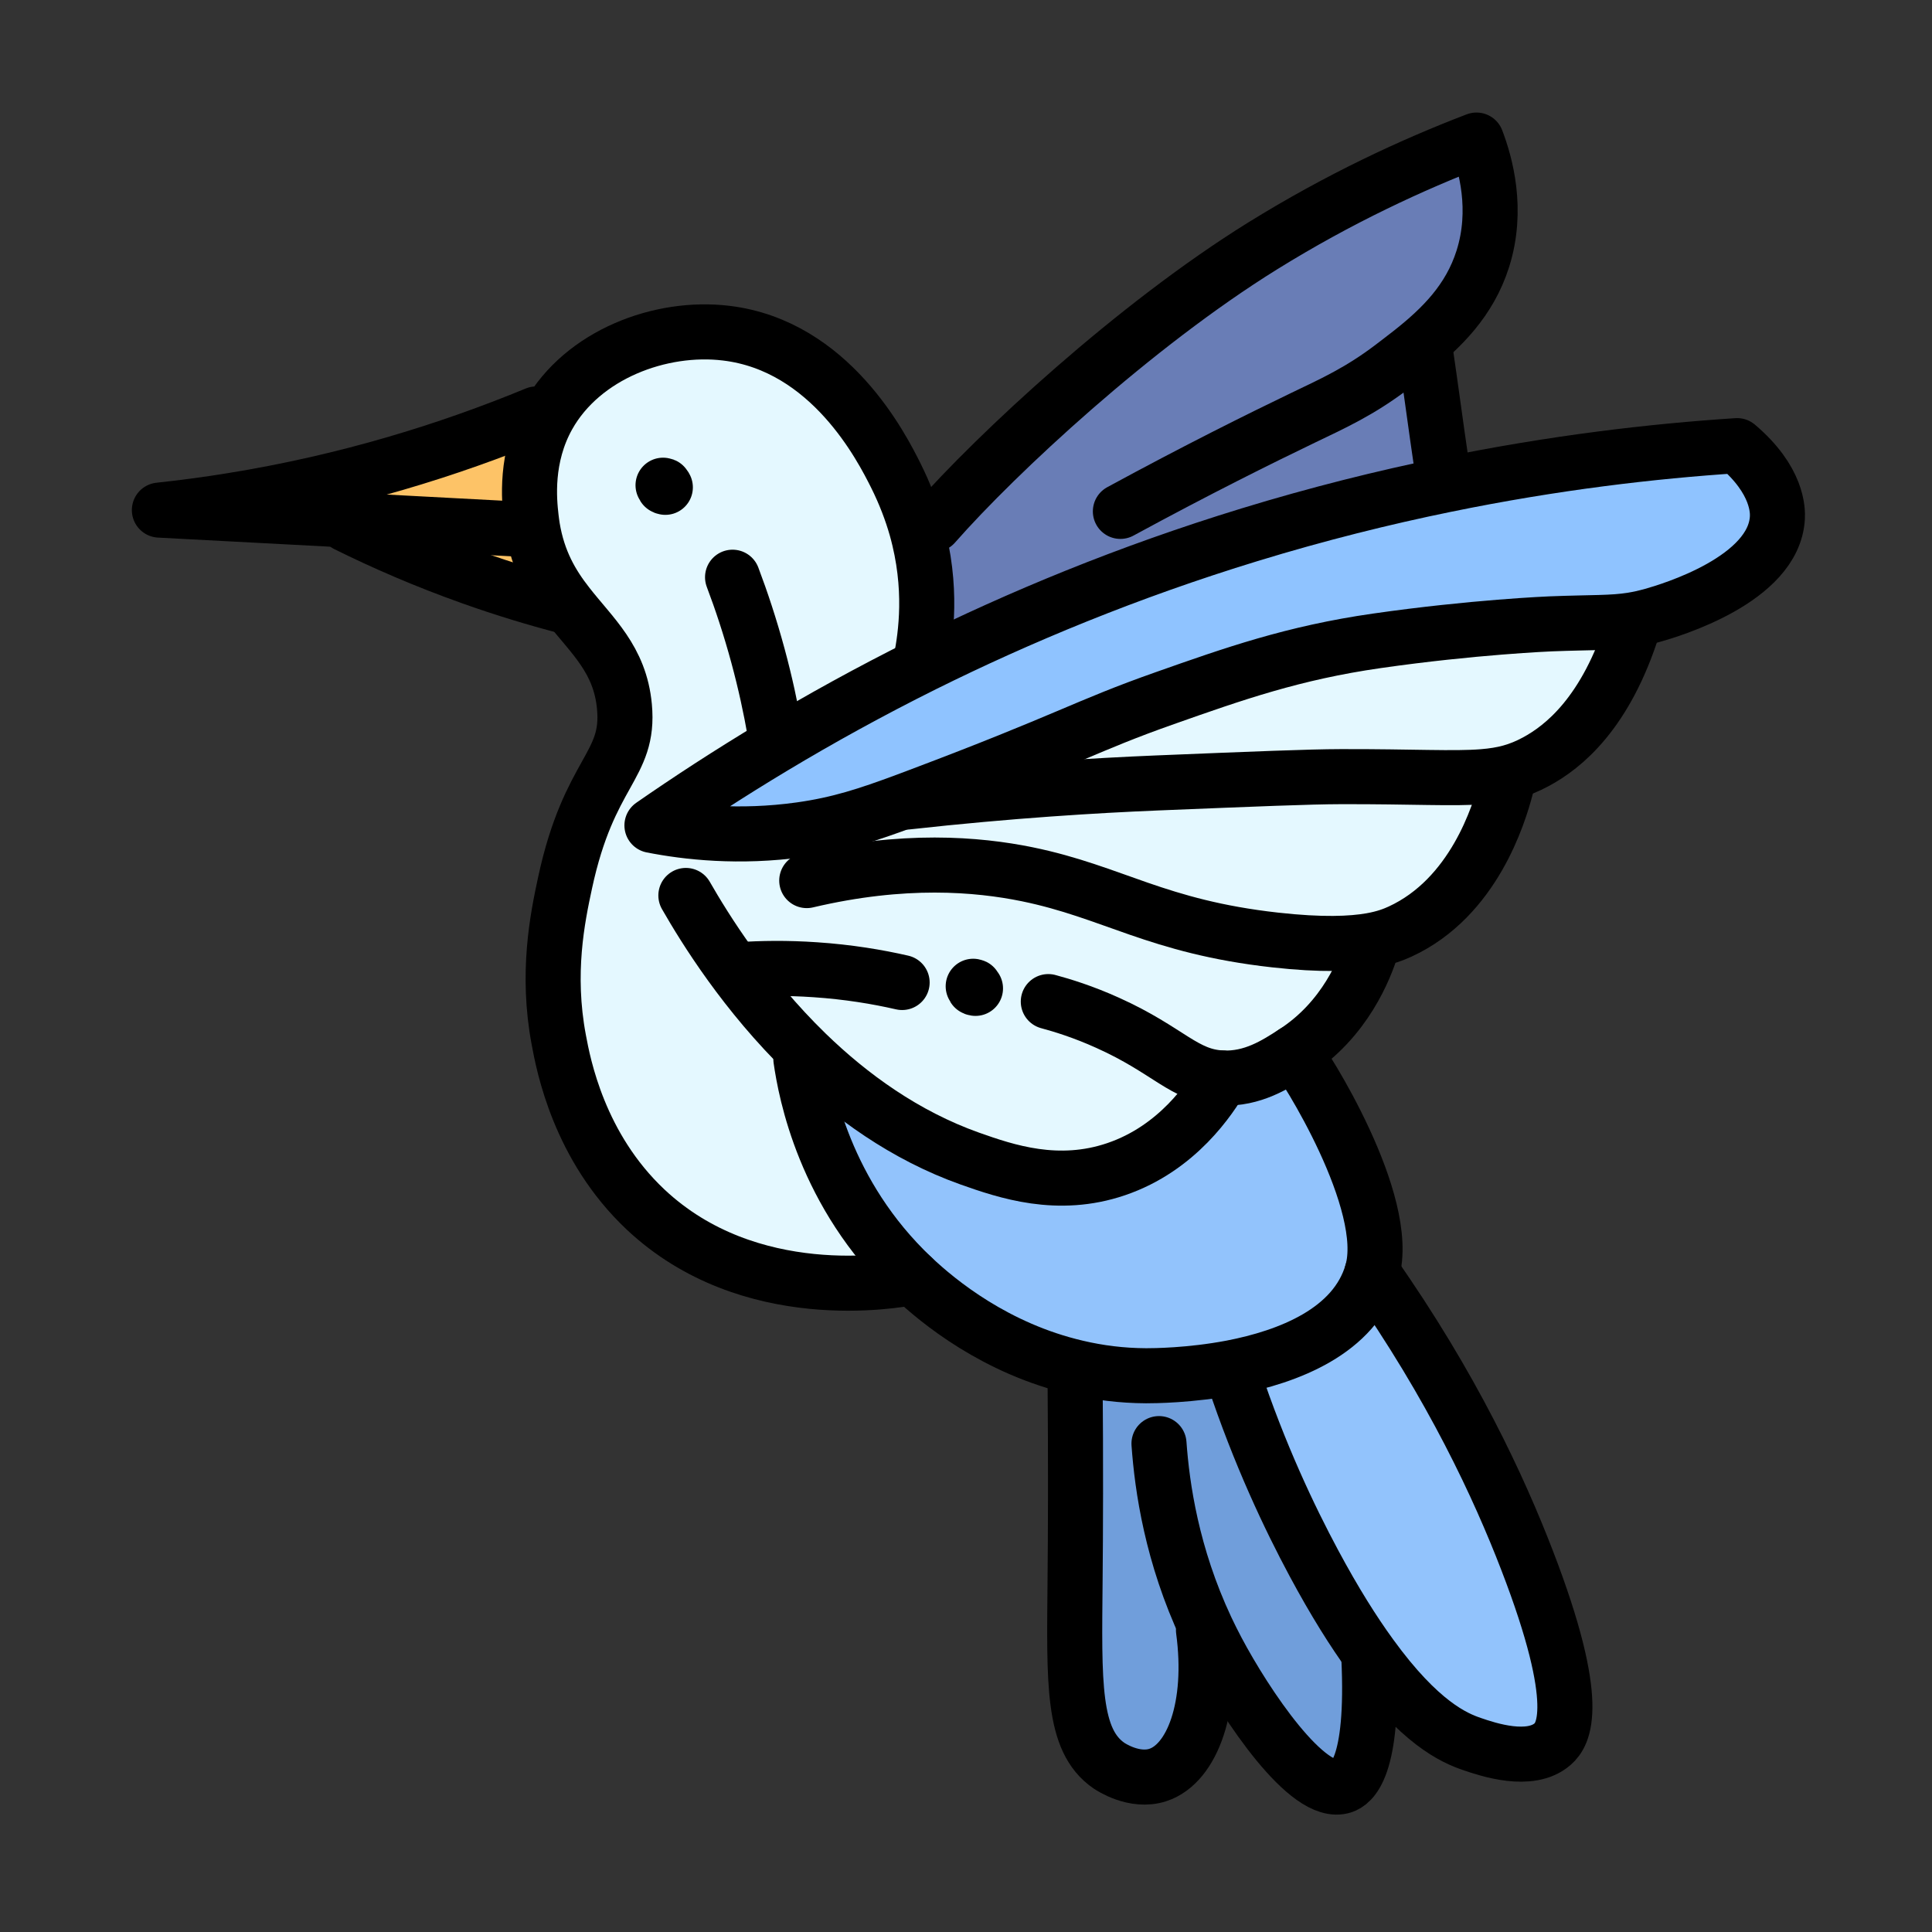
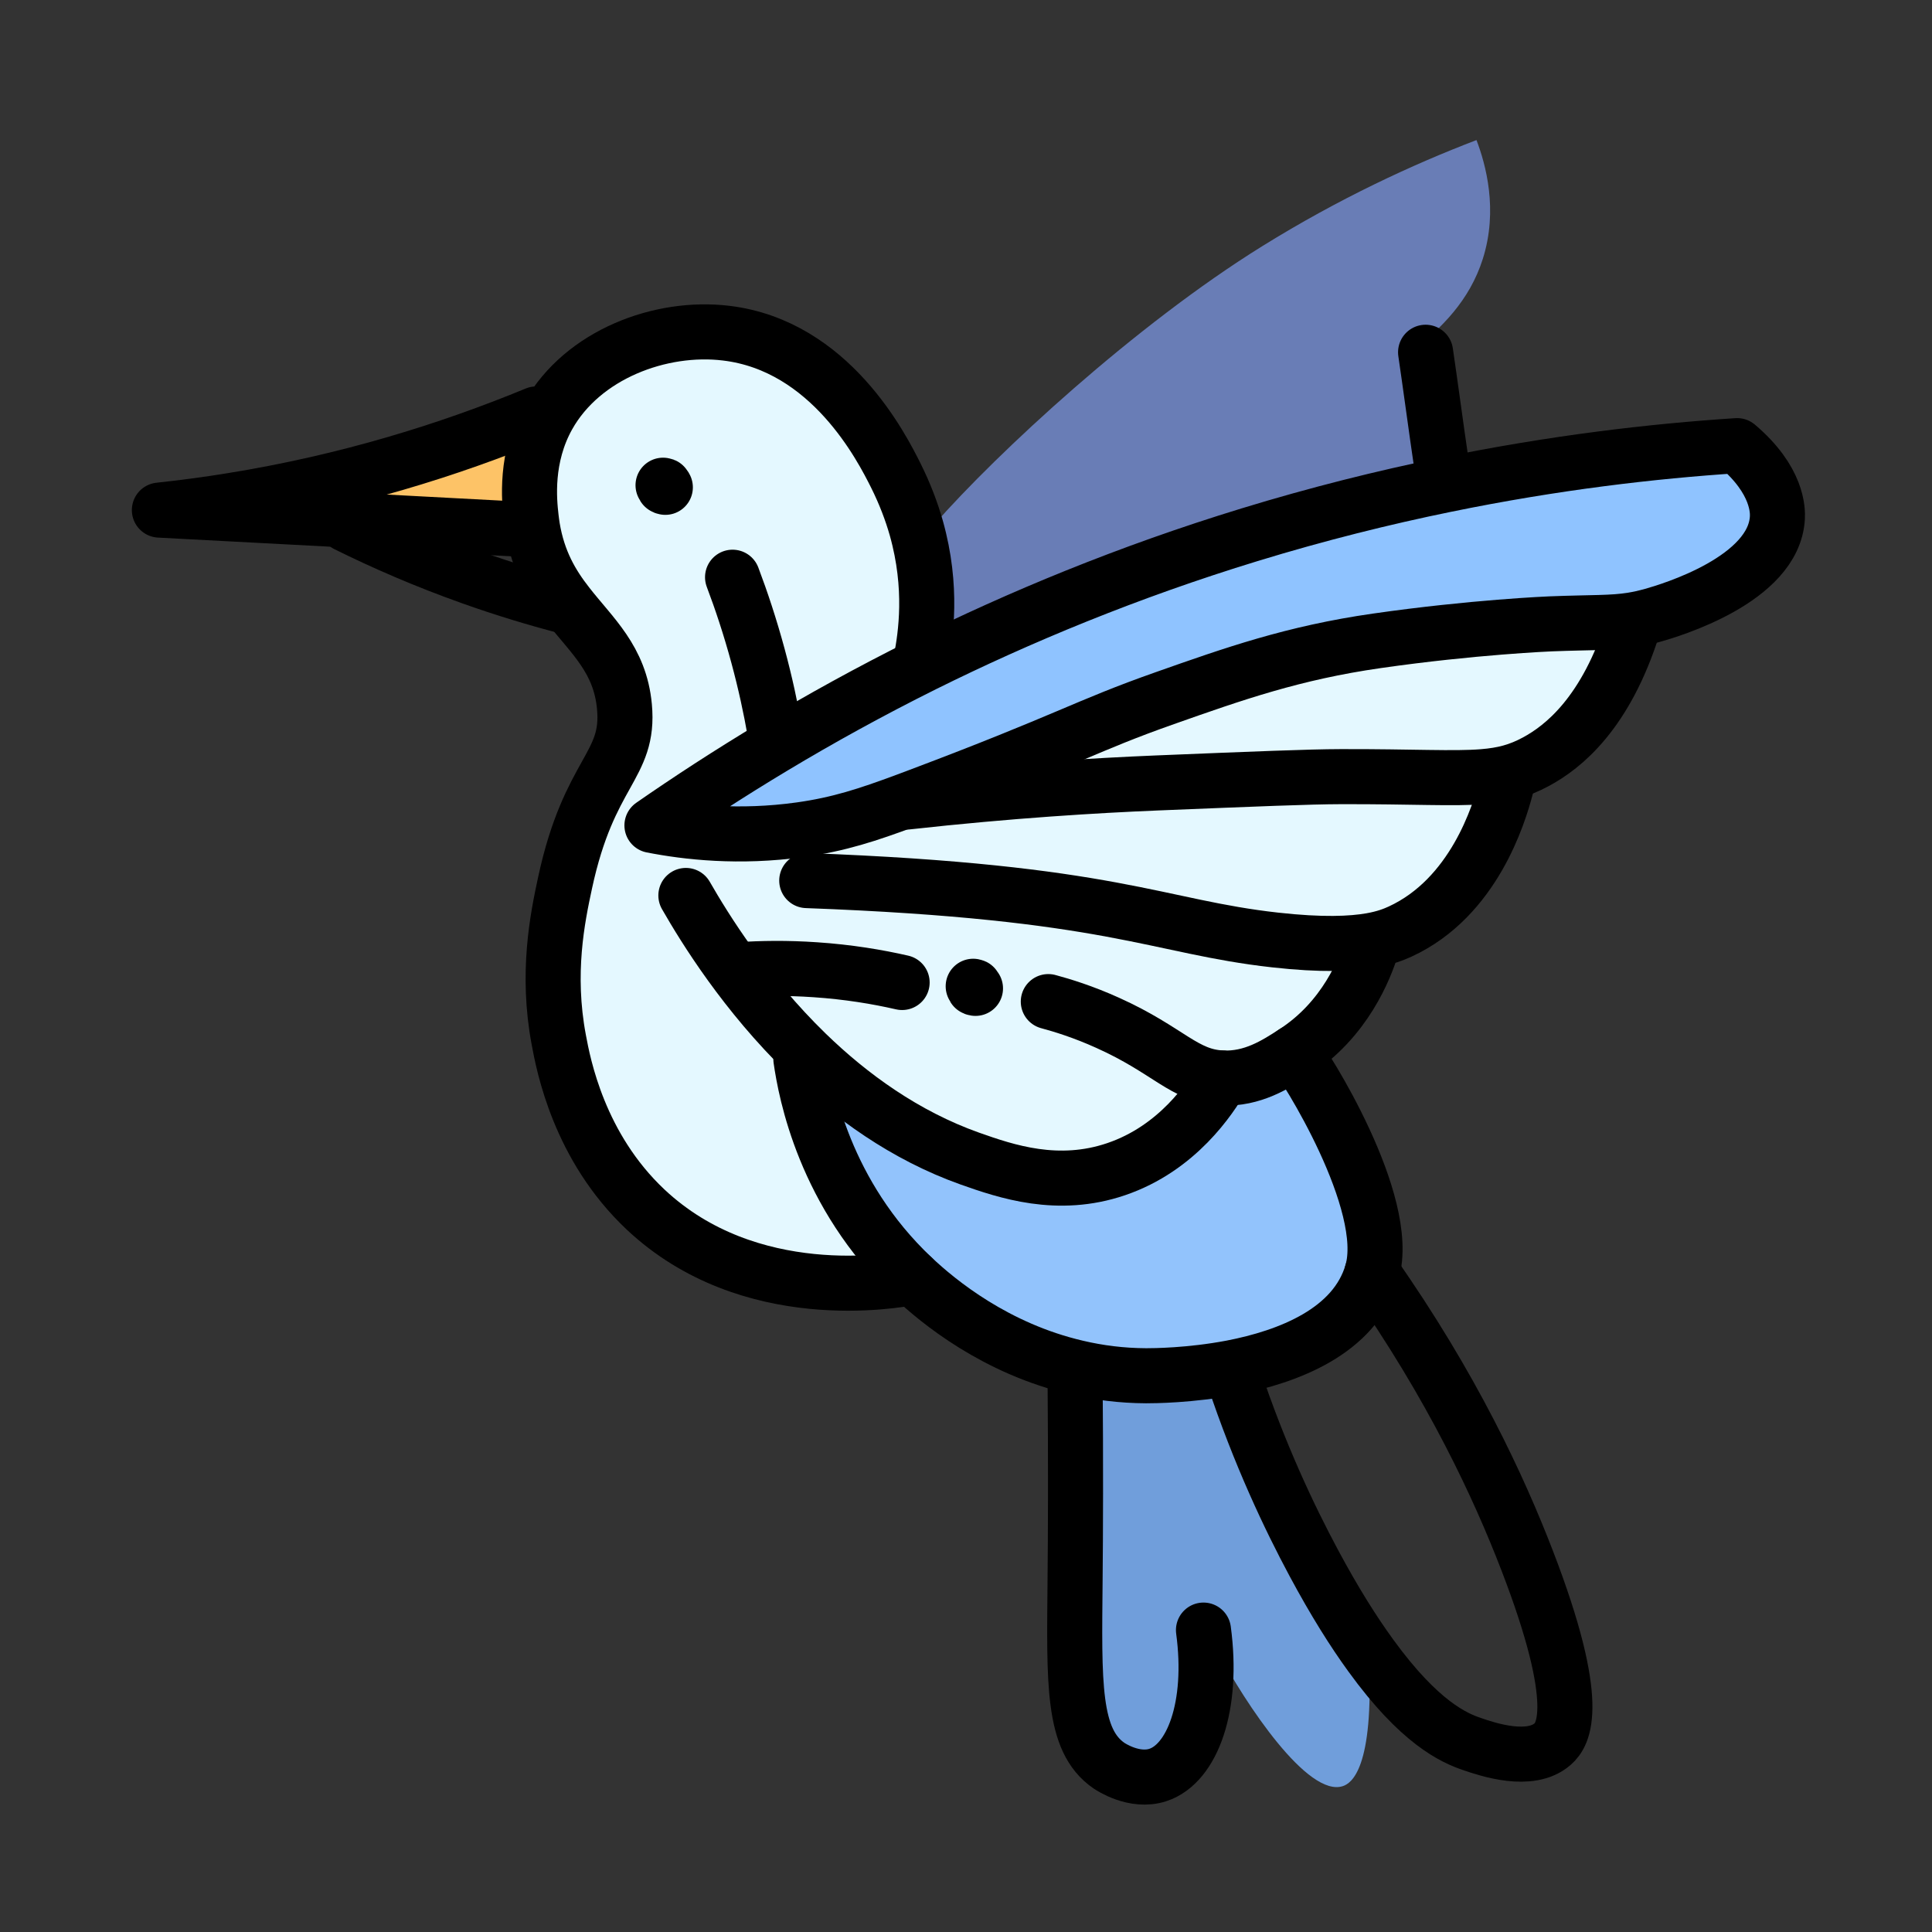
<svg xmlns="http://www.w3.org/2000/svg" width="400px" height="400px" viewBox="0 0 400 400" version="1.1">
  <rect x="0" y="0" width="400" height="400" fill="#333333" stroke="none" />
  <title>Illustrations/Communication</title>
  <g id="Illustrations/Communication" stroke="none" stroke-width="1" fill="none" fill-rule="evenodd">
    <rect id="Rectangle" fill-opacity="0" fill="#FFFFFF" x="0.493" y="0" width="400" height="400" />
    <g id="Communication" transform="translate(33, 29)">
      <g id="Group" fill-rule="nonzero">
        <path d="M326.65,63.265 C335.138,70.451 335.062,76.762 334.986,78.188 C334.302,91 312.771,97.388 309.107,98.414 C307.588,98.833 306.24,99.137 304.929,99.346 C300.676,100.03 296.803,99.821 288.031,100.163 C288.031,100.163 272.006,100.81 252.051,103.68 C234.792,106.151 222.45,110.505 208.172,115.542 C191.654,121.359 188.198,124.097 157.268,135.75 C156.319,136.111 155.408,136.434 154.534,136.776 C146.636,139.704 140.731,141.662 132.699,142.783 C120.016,144.551 109.251,143.316 101.979,141.89 C116.959,131.492 135.756,119.781 158.256,108.585 C177.945,98.814 200.445,89.442 225.735,81.705 C239.842,77.389 253.437,74.006 266.367,71.363 C288.734,66.782 309.088,64.406 326.65,63.265 L326.65,63.265 Z" id="Path" fill="#8FC3FF" />
        <path d="M304.929,99.346 L305.157,100.6 C299.499,118.622 290.708,125.637 284.974,128.716 C281.443,130.617 278.291,131.454 274.038,131.796 C267.924,132.29 259.551,131.758 244.589,131.796 C237.982,131.796 227.463,132.252 206.425,133.107 C193.989,133.621 176.274,134.666 154.648,137.062 L154.534,136.776 C155.408,136.434 156.319,136.111 157.268,135.75 C188.198,124.097 191.654,121.359 208.172,115.542 C222.45,110.505 234.792,106.151 252.051,103.68 C272.006,100.81 288.031,100.163 288.031,100.163 C296.803,99.821 300.676,100.03 304.929,99.346 L304.929,99.346 Z" id="Path" fill="#E4F8FF" />
-         <path d="M283.132,293.969 C294.79,324.157 290.632,330.183 288.468,332.084 C283.816,336.19 274.968,333.187 271.759,332.084 C268.057,330.83 260.937,327.731 250.798,313.74 C247.228,308.835 243.298,302.6 239.026,294.635 C233.994,285.244 227.786,272.222 222.336,255.835 L221.995,254.163 C233.729,251.9 247.513,246.635 251.064,234.43 C267.734,258.136 277.398,279.104 283.132,293.969 Z" id="Path" fill="#92C3FC" />
        <path d="M133.99,189.092 L132.813,190.289 C133.782,197.057 137.674,218.215 155.958,235.476 C152.332,236.198 122.162,241.616 100.668,221.428 C86.846,208.425 83.656,191.468 82.688,186.278 C80.087,172.458 82.422,161.052 83.998,153.752 C88.992,130.541 97.441,129.724 96.283,117.291 C95.371,107.463 89.542,102.635 84.473,96.114 C81.283,92.027 78.416,87.256 77.239,80.165 C77.144,79.518 77.049,78.872 76.973,78.188 C76.555,74.557 75.682,65.698 80.485,57.106 C87.643,44.331 103.858,38.343 117.339,39.978 C138.965,42.563 149.617,63.778 152.446,69.405 C154.344,73.207 155.73,76.876 156.718,80.355 C160.192,92.692 158.635,102.673 157.724,107.482 L158.256,108.585 C135.756,119.781 116.959,131.492 101.979,141.89 C109.251,143.316 120.016,144.551 132.699,142.783 C140.731,141.662 146.636,139.704 154.534,136.776 L154.648,137.062 C176.274,134.666 193.989,133.621 206.425,133.107 C227.463,132.252 237.982,131.815 244.589,131.796 C259.551,131.758 267.924,132.29 274.038,131.796 L278.822,133.982 C277.379,139.533 272.139,156.832 256.893,163.865 C255.602,164.455 253.779,165.196 250.855,165.709 L251.045,166.926 C249.621,171.488 245.538,182.077 234.944,188.902 C231.127,191.373 226.324,194.471 220.02,194.186 C217.647,198.292 210.849,208.729 198.09,213.063 C186.034,217.169 175.382,213.557 167.806,210.877 C154.344,206.087 143.066,197.893 133.99,189.092 L133.99,189.092 Z" id="Path" fill="#E4F8FF" />
        <path d="M259.323,43.78 L262.152,43.932 C263.025,49.787 264.449,60.433 265.323,66.307 L266.367,71.363 C253.437,74.006 239.842,77.389 225.735,81.705 C200.445,89.442 177.945,98.814 158.256,108.585 L157.724,107.482 C158.635,102.673 160.192,92.692 156.718,80.355 L160.439,79.576 C173.502,64.729 201.964,38.343 228.355,21.956 C244.323,12.052 259.513,5.038 272.69,0 C274.588,4.981 277.228,14.41 274,24.599 C271.247,33.286 265.399,38.951 259.323,43.78 Z" id="Path" fill="#697DB6" />
        <path d="M234.944,188.902 C236.975,191.183 255.26,219.983 251.064,234.43 C247.513,246.635 233.729,251.9 221.995,254.163 C213.375,255.797 205.856,255.835 204.299,255.835 C199.191,255.816 194.407,255.189 189.964,254.144 C173.16,250.247 161.313,240.532 155.958,235.476 C137.674,218.215 133.782,197.057 132.813,190.289 L133.99,189.092 C143.066,197.893 154.344,206.087 167.806,210.877 C175.382,213.557 186.034,217.169 198.09,213.063 C210.849,208.729 217.647,198.292 220.02,194.186 C226.324,194.471 231.127,191.373 234.944,188.902 L234.944,188.902 Z" id="Path" fill="#92C3FC" />
        <path d="M216.754,308.208 L216.166,308.493 C218.292,324.252 213.868,336.152 206.729,338.491 C201.85,340.087 196.932,336.78 196.59,336.552 C188.977,331.305 189.394,319.481 189.584,298.095 C189.679,288.495 189.736,273.971 189.584,255.778 L189.964,254.144 C194.407,255.189 199.191,255.816 204.299,255.835 C205.856,255.835 213.375,255.797 221.995,254.163 L222.336,255.835 C227.786,272.222 233.994,285.244 239.026,294.635 C243.298,302.6 247.228,308.835 250.798,313.74 L250.399,314.025 C251.538,337.388 246.678,340.24 245.045,340.791 C237.811,343.224 224.9,323.853 218.995,312.694 C218.197,311.192 217.457,309.691 216.754,308.208 L216.754,308.208 Z" id="Path" fill="#709EDB" />
-         <path d="M84.473,96.114 L83.979,96.513 C77.884,94.917 71.391,92.958 64.612,90.544 C54.986,87.122 46.366,83.358 38.771,79.595 L38.828,78.663 C50.904,79.309 62.961,79.937 75.036,80.583 L77.239,80.165 C78.416,87.256 81.283,92.027 84.473,96.114 Z" id="Path" fill="#FDC367" />
        <path d="M78.017,56.707 L80.485,57.106 C75.682,65.698 76.555,74.557 76.973,78.188 C77.049,78.872 77.144,79.518 77.239,80.165 L75.036,80.583 C62.961,79.937 50.904,79.309 38.828,78.663 C25.898,77.979 12.949,77.294 0,76.61 C4.861,76.097 9.835,75.431 14.905,74.614 C38.904,70.755 60.018,64.139 78.017,56.707 Z" id="Path" fill="#FDC367" />
      </g>
      <g id="Group" stroke="#000000" stroke-linecap="round" stroke-linejoin="round" stroke-width="11.4">
        <path d="M155.958,235.476 C152.332,236.198 122.162,241.616 100.668,221.428 C86.846,208.425 83.656,191.468 82.688,186.278 C80.087,172.458 82.422,161.052 83.998,153.752 C88.992,130.541 97.441,129.724 96.283,117.291 C95.371,107.463 89.542,102.635 84.473,96.114 C81.283,92.027 78.416,87.256 77.239,80.165 C77.144,79.518 77.049,78.872 76.973,78.188 C76.555,74.557 75.682,65.698 80.485,57.106 C87.643,44.331 103.858,38.343 117.339,39.978 C138.965,42.563 149.617,63.778 152.446,69.405 C154.344,73.207 155.73,76.876 156.718,80.355 C160.192,92.692 158.635,102.673 157.724,107.482" id="Path" />
-         <path d="M160.439,79.576 C173.502,64.729 201.964,38.343 228.355,21.956 C244.323,12.052 259.513,5.038 272.69,0 C274.588,4.981 277.228,14.41 274,24.599 C271.247,33.286 265.399,38.951 259.323,43.78 C257.937,44.882 256.513,45.947 255.127,47.012 C248.538,51.992 243.279,54.387 236.691,57.543 C227.843,61.801 214.951,68.189 198.964,76.876" id="Path" />
        <path d="M265.323,66.307 C264.449,60.433 263.025,49.787 262.152,43.932" id="Path" />
        <path d="M118.668,90.506 C120.51,95.373 122.314,100.81 123.927,106.76 C125.446,112.368 126.586,117.671 127.44,122.576" id="Path" />
        <path d="M109.004,156.395 C112.972,163.314 121.326,176.792 133.99,189.092 C143.066,197.893 154.344,206.087 167.806,210.877 C175.382,213.557 186.034,217.169 198.09,213.063 C210.849,208.729 217.647,198.292 220.02,194.186" id="Path" />
        <path d="M184.04,178.37 C186.869,179.13 191.236,180.461 196.324,182.761 C209.046,188.483 212.16,193.825 220.02,194.186 C226.324,194.471 231.127,191.373 234.944,188.902 C245.538,182.077 249.621,171.488 251.045,166.926 C251.102,166.774 251.14,166.641 251.178,166.508" id="Path" />
-         <path d="M134.028,153.315 C154.079,148.582 169.382,149.912 179.654,152.003 C197.464,155.653 206.463,162.877 230.994,165.614 C240.697,166.698 246.811,166.413 250.855,165.709 C253.779,165.196 255.602,164.455 256.893,163.865 C272.139,156.832 277.379,139.533 278.822,133.982" id="Path" />
+         <path d="M134.028,153.315 C197.464,155.653 206.463,162.877 230.994,165.614 C240.697,166.698 246.811,166.413 250.855,165.709 C253.779,165.196 255.602,164.455 256.893,163.865 C272.139,156.832 277.379,139.533 278.822,133.982" id="Path" />
        <path d="M154.648,137.062 C176.274,134.666 193.989,133.621 206.425,133.107 C227.463,132.252 237.982,131.815 244.589,131.796 C259.551,131.758 267.924,132.29 274.038,131.796 C278.291,131.454 281.443,130.617 284.974,128.716 C290.708,125.637 299.499,118.622 305.157,100.6" id="Path" />
        <path d="M158.256,108.585 C135.756,119.781 116.959,131.492 101.979,141.89 C109.251,143.316 120.016,144.551 132.699,142.783 C140.731,141.662 146.636,139.704 154.534,136.776 C155.408,136.434 156.319,136.111 157.268,135.75 C188.198,124.097 191.654,121.359 208.172,115.542 C222.45,110.505 234.792,106.151 252.051,103.68 C272.006,100.81 288.031,100.163 288.031,100.163 C296.803,99.821 300.676,100.03 304.929,99.346 C306.24,99.137 307.588,98.833 309.107,98.414 C312.771,97.388 334.302,91 334.986,78.188 C335.062,76.762 335.138,70.451 326.65,63.265 C309.088,64.406 288.734,66.782 266.367,71.363 C253.437,74.006 239.842,77.389 225.735,81.705 C200.445,89.442 177.945,98.814 158.256,108.585 L158.256,108.585 Z" id="Path" />
        <path d="M153.775,174.416 C148.629,173.237 142.592,172.23 135.775,171.774 C129.946,171.374 124.63,171.45 119.978,171.774" id="Path" />
        <path d="M168.49,175.195 C169.268,175.347 168.167,175.5 168.964,175.633" id="Path" />
        <path d="M104.276,71.458 C105.073,71.591 103.953,71.743 104.751,71.896" id="Path" />
        <path d="M234.944,188.902 C236.975,191.183 255.26,219.983 251.064,234.43 C247.513,246.635 233.729,251.9 221.995,254.163 C213.375,255.797 205.856,255.835 204.299,255.835 C199.191,255.816 194.407,255.189 189.964,254.144 C173.16,250.247 161.313,240.532 155.958,235.476 C137.674,218.215 133.782,197.057 132.813,190.289" id="Path" />
-         <path d="M206.957,269.884 C207.603,278.933 209.615,292.981 216.754,308.208 C217.457,309.691 218.197,311.192 218.995,312.694 C224.9,323.853 237.811,343.224 245.045,340.791 C246.678,340.24 251.538,337.388 250.399,314.025" id="Path" />
        <path d="M222.336,255.835 C227.786,272.222 233.994,285.244 239.026,294.635 C243.298,302.6 247.228,308.835 250.798,313.74 C260.937,327.731 268.057,330.83 271.759,332.084 C274.968,333.187 283.816,336.19 288.468,332.084 C290.632,330.183 294.79,324.157 283.132,293.969 C277.398,279.104 267.734,258.136 251.064,234.43" id="Path" />
        <path d="M189.584,255.778 C189.736,273.971 189.679,288.495 189.584,298.095 C189.394,319.481 188.977,331.305 196.59,336.552 C196.932,336.78 201.85,340.087 206.729,338.491 C213.868,336.152 218.292,324.252 216.166,308.493" id="Path" />
        <path d="M78.017,56.707 C60.018,64.139 38.904,70.755 14.905,74.614 C9.835,75.431 4.861,76.097 3.37274914e-15,76.61 C12.949,77.294 25.898,77.979 38.828,78.663 C50.904,79.309 62.961,79.937 75.036,80.583" id="Path" />
        <path d="M38.771,79.595 C46.366,83.358 54.986,87.122 64.612,90.544 C71.391,92.958 77.884,94.917 83.979,96.513" id="Path" />
      </g>
    </g>
  </g>
</svg>